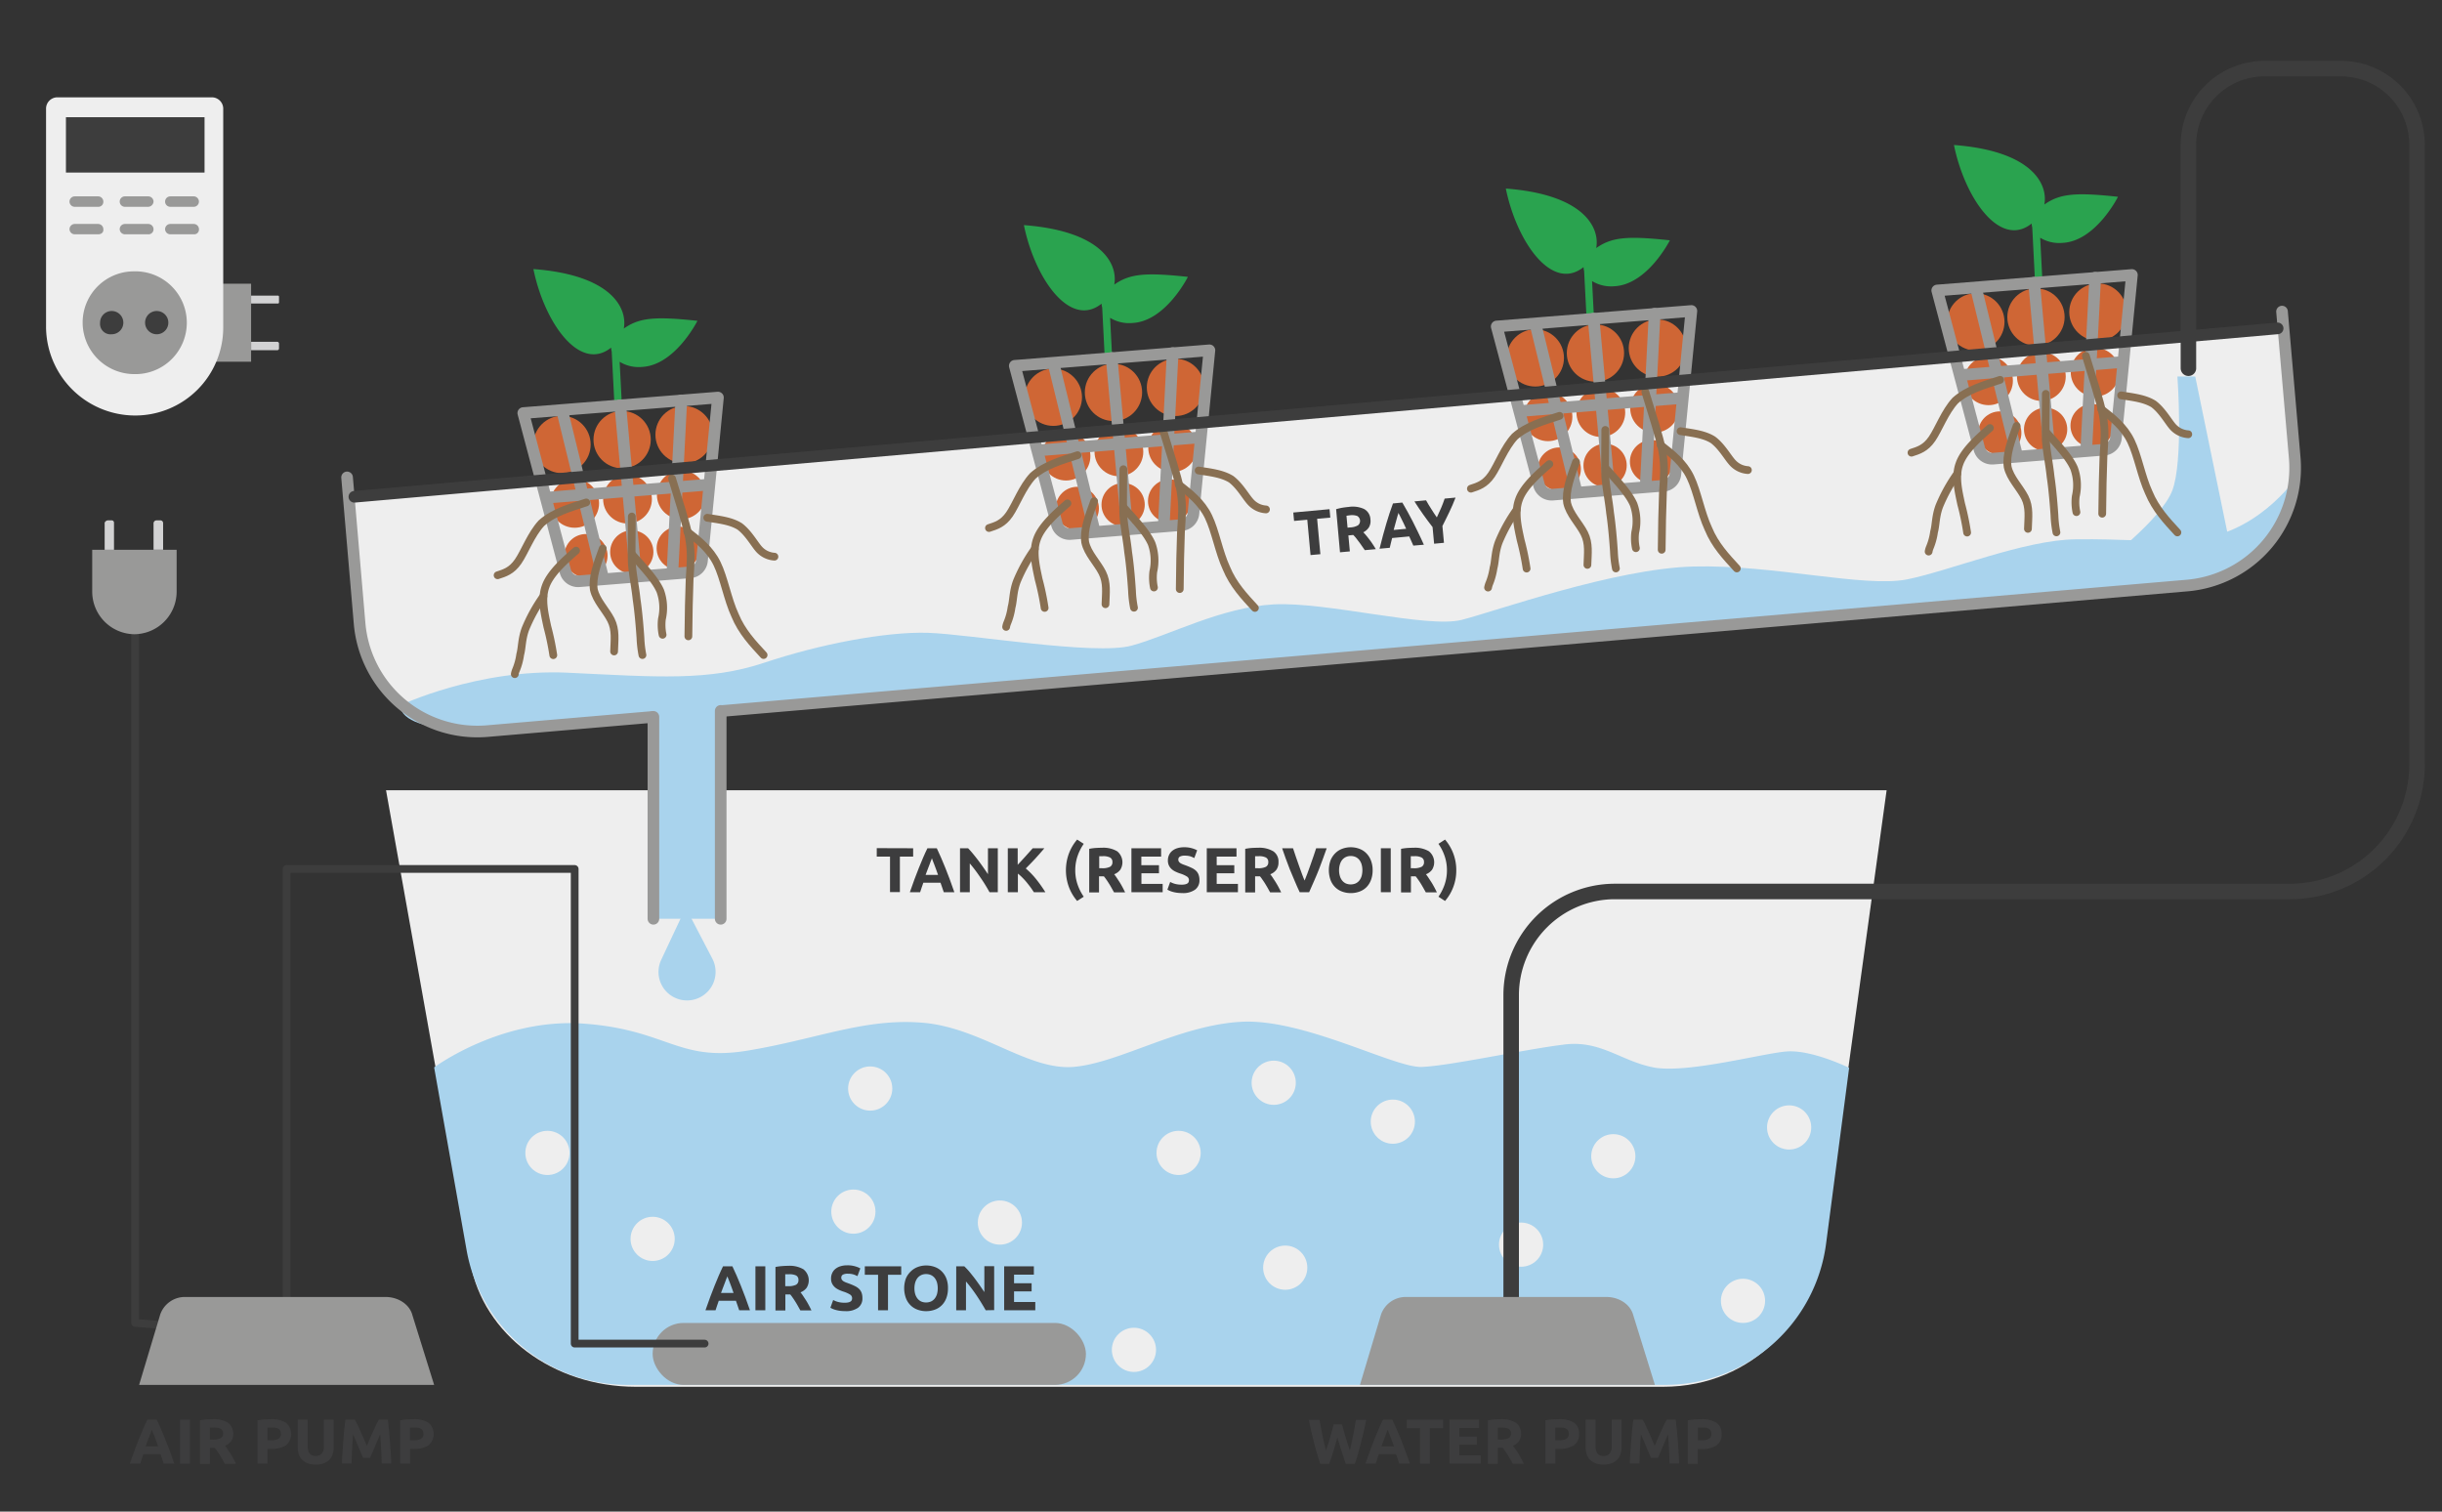
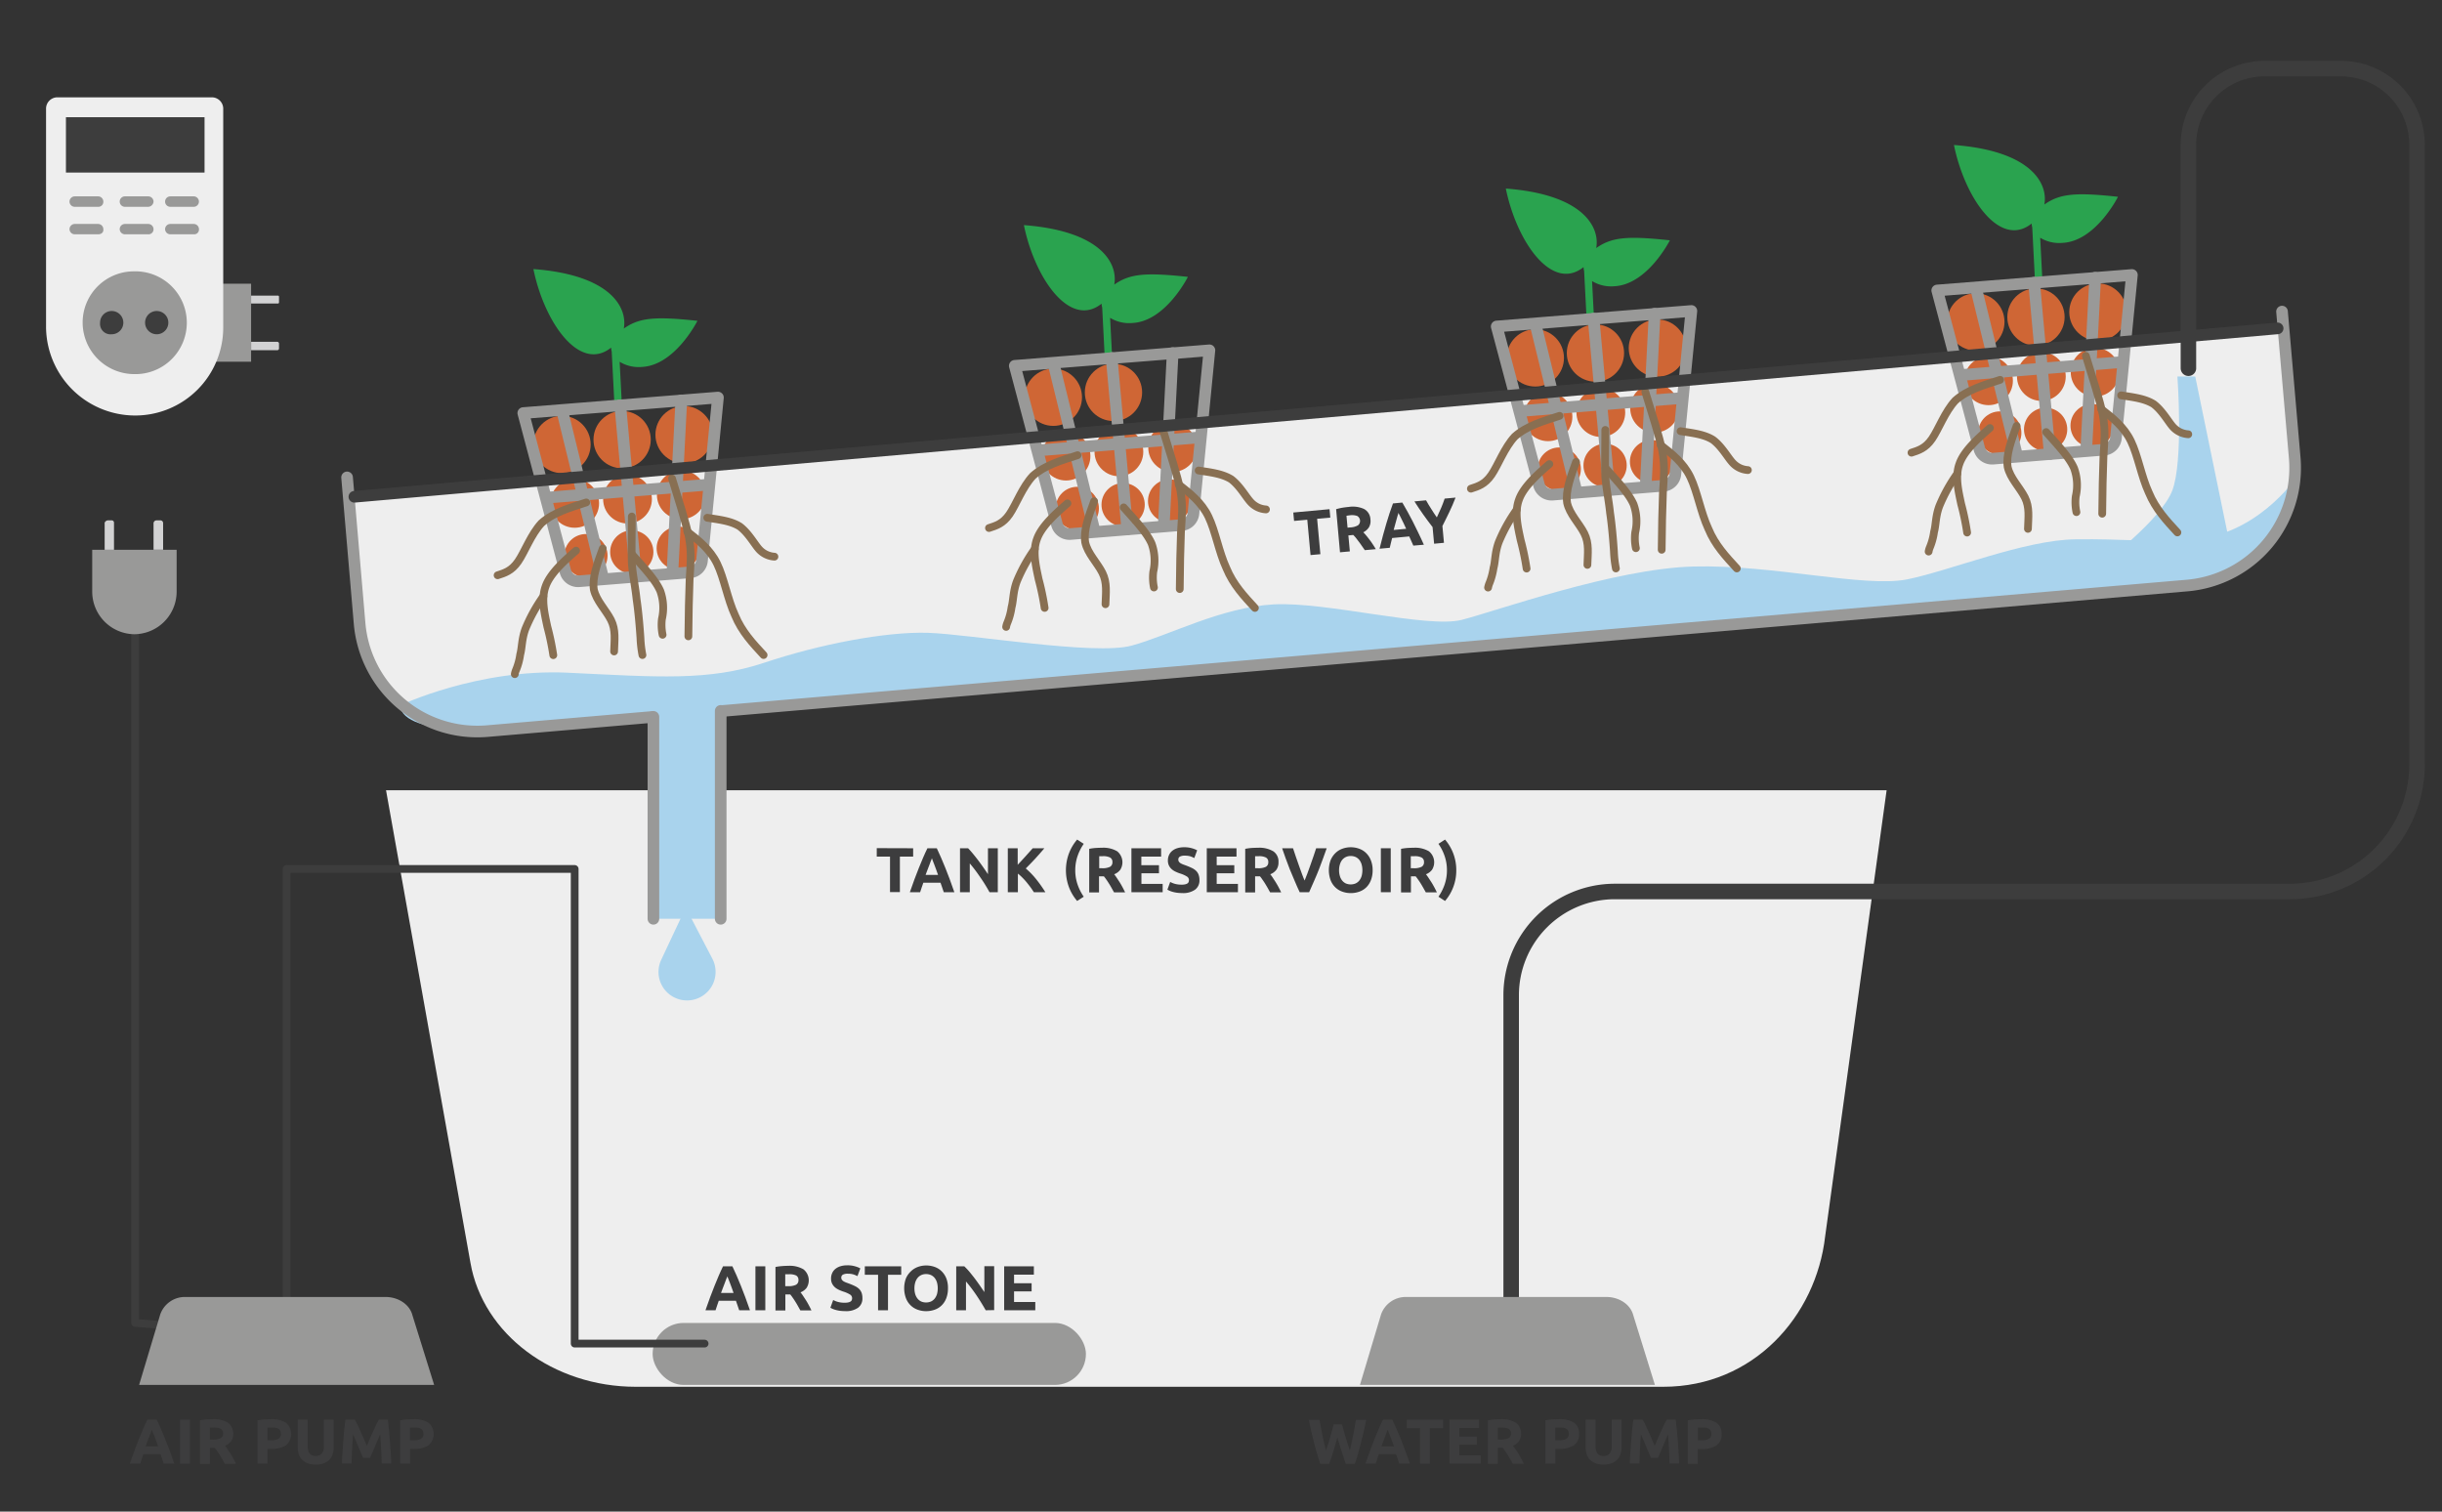
<svg xmlns="http://www.w3.org/2000/svg" id="Слой_1" data-name="Слой 1" width="630" height="390" viewBox="0 0 630 390">
  <rect x="0" y="0" width="630" height="390" fill="#333333" stroke="none" />
  <defs>
    <style>
      .cls-1 {
        fill: #2aa34f;
      }

      .cls-10, .cls-11, .cls-12, .cls-2, .cls-5 {
        fill: none;
        stroke-linecap: round;
        stroke-linejoin: round;
      }

      .cls-11, .cls-12, .cls-2 {
        stroke: #3d3d3d;
      }

      .cls-10, .cls-2 {
        stroke-width: 2px;
      }

      .cls-3 {
        fill: #eee;
      }

      .cls-4 {
        fill: #a9d3ed;
      }

      .cls-5 {
        stroke: #999998;
      }

      .cls-12, .cls-5 {
        stroke-width: 3px;
      }

      .cls-6 {
        fill: #d2d2d3;
      }

      .cls-7 {
        fill: #999998;
      }

      .cls-8 {
        fill: #3d3d3d;
      }

      .cls-9 {
        fill: #cf6635;
      }

      .cls-10 {
        stroke: #886f52;
      }

      .cls-11 {
        stroke-width: 4px;
      }

      .cls-13 {
        fill: #3d3d3e;
      }
    </style>
  </defs>
  <path class="cls-1" d="M159.86,93.34a9.44,9.44,0,0,0,5.75,1.33c8.57-.43,14.32-11.9,14.32-11.9-11-1.18-15-.82-19,2,1-5.33-3.26-13.84-23.32-15.35,2.79,13.67,11.87,26.79,20.06,20.26a4.07,4.07,0,0,0,.14,1l.72,13.93,1.91-.1Z" />
  <path class="cls-1" d="M286.39,82a9.41,9.41,0,0,0,5.76,1.33c8.57-.42,14.31-11.9,14.31-11.9-11-1.18-15-.81-19,2,1-5.33-3.25-13.83-23.31-15.35,2.79,13.67,11.86,26.8,20.05,20.26a4.16,4.16,0,0,0,.15,1l.71,13.93,1.91-.1Z" />
  <path class="cls-1" d="M410.73,72.52a9.44,9.44,0,0,0,5.75,1.33C425.05,73.42,430.8,62,430.8,62c-11-1.18-15-.82-19,2,1-5.33-3.26-13.84-23.32-15.35,2.79,13.67,11.87,26.79,20.06,20.26a4.07,4.07,0,0,0,.14,1l.72,13.93,1.91-.1Z" />
  <path class="cls-1" d="M526.34,61.34a9.41,9.41,0,0,0,5.76,1.32c8.57-.42,14.31-11.89,14.31-11.89-11-1.19-15-.82-19,2,1-5.33-3.26-13.84-23.32-15.36,2.79,13.68,11.86,26.8,20.05,20.26a4.09,4.09,0,0,0,.15,1L525,72.56l1.91-.1Z" />
  <polyline class="cls-2" points="34.88 155.55 34.88 341.32 51.32 342.56" />
  <path class="cls-3" d="M564,151.06,125.6,188.65a30.49,30.49,0,0,1-33-27.77l-3-32.71,499-43.45,3.23,33.38A30.46,30.46,0,0,1,564,151.06Z" />
  <path class="cls-4" d="M103.17,182s20.19-9.55,43.33-8.44,36.35,2.2,50.67-2.58,31.34-8.07,42.29-7.71,42.89,5.88,52.44,3.31,23.13-9.92,36.71-10.65,39.66,6.24,48.47,4,39.34-13.22,59.79-13.77S481,151.68,492,149.48s30.29-10.2,43.51-10.34,13.22.69,29.74,0,26.82-15.49,26.82-15.49-3.14,21.41-20.7,25.89S131.81,188.1,131.81,188.1,104,190.51,103.17,182Z" />
  <path class="cls-5" d="M588.73,80.39,592,118.07a30.48,30.48,0,0,1-27.76,33L125.77,188.62a30.48,30.48,0,0,1-33-27.77l-3.23-37.68" />
  <path class="cls-4" d="M561.74,97.14s1.6,21.82-1.34,29.46-18.34,19.14-18.34,19.14l33.58-3.44-9.3-45.16Z" />
  <path class="cls-3" d="M470.86,319c-2.36,20.57-18.47,38.79-41.76,38.79H164c-21.19,0-39.41-13.51-42.63-32L99.59,203.89H486.72Z" />
-   <path class="cls-4" d="M112,275.39s17.35-12.89,38.79-11.28,24.16,9.92,42.13,6.94S223,262.63,238,263.86s27.14,12.27,38.79,11.41,27.38-10.79,43.49-11.65,39.41,11.89,46.47,11.65,26.28-4.47,36.31-5.71c9.92-1.48,15.25,4.47,24.17,5.95,8.92,1.24,26.89-3.59,33.46-4.21s16.36,4.21,16.36,4.21l-5.95,45.36a41.84,41.84,0,0,1-41.52,36.43H161.8a42.11,42.11,0,0,1-41.39-34.57Z" />
  <circle class="cls-3" cx="257.96" cy="315.42" r="5.7" />
-   <circle class="cls-3" cx="141.23" cy="297.45" r="5.7" />
  <circle class="cls-3" cx="168.37" cy="319.63" r="5.7" />
  <circle class="cls-3" cx="224.5" cy="280.84" r="5.7" />
  <circle class="cls-3" cx="220.16" cy="312.6" r="5.7" />
  <circle class="cls-3" cx="304.06" cy="297.45" r="5.7" />
  <circle class="cls-3" cx="331.57" cy="327.06" r="5.7" />
  <circle class="cls-3" cx="292.54" cy="348.26" r="5.7" />
  <circle class="cls-3" cx="359.33" cy="289.39" r="5.7" />
  <circle class="cls-3" cx="392.42" cy="321.12" r="5.7" />
  <circle class="cls-3" cx="416.21" cy="298.31" r="5.7" />
  <circle class="cls-3" cx="328.6" cy="279.35" r="5.7" />
  <circle class="cls-3" cx="449.67" cy="335.62" r="5.7" />
  <circle class="cls-3" cx="461.57" cy="290.88" r="5.7" />
  <path class="cls-6" d="M64.78,88.19h6.78a.45.45,0,0,1,.42.41v1.34a.44.44,0,0,1-.42.41H64.78Z" />
  <path class="cls-7" d="M64.78,73.19V93.33H54.71A10.22,10.22,0,0,1,44.64,83.26h0A10.23,10.23,0,0,1,54.71,73.19Z" />
  <path class="cls-6" d="M64.78,76.27h6.89a.28.28,0,0,1,.31.31V78a.28.28,0,0,1-.31.31H64.78Z" />
  <path class="cls-3" d="M14.74,25.11h40A2.94,2.94,0,0,1,57.59,28V84.49A22.71,22.71,0,0,1,34.88,107.2h0a23,23,0,0,1-23-22.71V28A2.93,2.93,0,0,1,14.74,25.11Z" />
  <path class="cls-7" d="M34.57,96.52a13.26,13.26,0,1,0,0-26.51A13.21,13.21,0,0,0,21.32,83.26,13.35,13.35,0,0,0,34.57,96.52Z" />
  <path class="cls-8" d="M40.43,86.24a3,3,0,1,0-3-3,3,3,0,0,0,3,3Z" />
  <path class="cls-8" d="M28.82,86.24a3,3,0,1,0-3-3,2.71,2.71,0,0,0,3,3Z" />
  <rect class="cls-8" x="17.01" y="30.24" width="35.76" height="14.28" />
  <path class="cls-7" d="M25.33,53.36H19.27A1.36,1.36,0,0,1,17.93,52h0a1.37,1.37,0,0,1,1.34-1.34h6.06A1.36,1.36,0,0,1,26.66,52h0A1.28,1.28,0,0,1,25.33,53.36Z" />
  <path class="cls-7" d="M38.27,53.36H32.21A1.36,1.36,0,0,1,30.88,52h0a1.36,1.36,0,0,1,1.33-1.34h6.06A1.37,1.37,0,0,1,39.61,52h0A1.44,1.44,0,0,1,38.27,53.36Z" />
  <path class="cls-7" d="M50,53.36H43.92A1.36,1.36,0,0,1,42.59,52h0a1.36,1.36,0,0,1,1.33-1.34H50A1.36,1.36,0,0,1,51.32,52h0A1.35,1.35,0,0,1,50,53.36Z" />
  <path class="cls-7" d="M25.33,60.45H19.27a1.36,1.36,0,0,1-1.34-1.33h0a1.37,1.37,0,0,1,1.34-1.34h6.06a1.36,1.36,0,0,1,1.33,1.34h0C26.77,59.94,26.15,60.45,25.33,60.45Z" />
  <path class="cls-7" d="M38.27,60.45H32.21a1.36,1.36,0,0,1-1.33-1.33h0a1.36,1.36,0,0,1,1.33-1.34h6.06a1.37,1.37,0,0,1,1.34,1.34h0A1.29,1.29,0,0,1,38.27,60.45Z" />
  <path class="cls-7" d="M50,60.45H43.92a1.36,1.36,0,0,1-1.33-1.33h0a1.36,1.36,0,0,1,1.33-1.34H50a1.36,1.36,0,0,1,1.33,1.34h0A1.23,1.23,0,0,1,50,60.45Z" />
  <g>
    <circle class="cls-9" cx="271.75" cy="102.49" r="7.39" />
    <circle class="cls-9" cx="287.26" cy="101.24" r="7.39" />
-     <circle class="cls-9" cx="303.25" cy="99.95" r="7.39" />
    <circle class="cls-9" cx="275.02" cy="117.68" r="6.29" />
    <circle class="cls-9" cx="288.66" cy="116.58" r="6.29" />
    <circle class="cls-9" cx="302.52" cy="115.47" r="6.29" />
    <circle class="cls-9" cx="277.92" cy="131.17" r="5.58" />
    <circle class="cls-9" cx="289.75" cy="130.21" r="5.58" />
    <circle class="cls-9" cx="301.74" cy="129.25" r="5.58" />
    <g>
      <path class="cls-5" d="M261.8,94.38l50.21-4-4.11,42a3.32,3.32,0,0,1-3.14,3.09l-28.52,2.3a3.38,3.38,0,0,1-3.59-2.55Z" />
      <line class="cls-5" x1="271.86" y1="94.04" x2="282.31" y2="136.73" />
      <line class="cls-5" x1="286.79" y1="92.37" x2="290.82" y2="136.59" />
      <line class="cls-5" x1="302.53" y1="91.1" x2="300.25" y2="135.28" />
      <line class="cls-5" x1="268.44" y1="116.16" x2="308.55" y2="112.93" />
    </g>
    <path class="cls-10" d="M275.38,129.87c-3.32,2.87-6.77,6.07-7.86,9.23-1.23,3.33-.2,7.27.44,10.37a67.13,67.13,0,0,1,1.54,7.37" />
    <path class="cls-10" d="M282.27,129.32c-1.36,3.73-2.79,7.48-2.3,10.59.62,2.87,3.1,5.27,4.41,7.85s.9,5.21.82,8.13" />
    <path class="cls-10" d="M300.13,111.24c1.72,5.7,3.59,11.3,4.39,15.26.73,4.28.38,6.75.15,10.79-.16,3.88-.26,9.41-.31,14.69" />
    <path class="cls-10" d="M278,117.44c-4.22,1.37-8.46,2.57-11.55,5.35-2.69,2.89-4.3,7.36-6,9.86s-3.55,3-5.31,3.58" />
    <path class="cls-10" d="M309.23,121.39c2.95.47,6,.78,8.38,2.24,2.27,1.71,3.75,4.51,5.05,5.91a5.83,5.83,0,0,0,3.94,1.89" />
-     <path class="cls-10" d="M289.81,121.06c-.05,4.34-.11,8.45,0,12,.28,3.37.88,6,1.23,9.36.51,3.35.83,7.42,1,10a28.19,28.19,0,0,0,.51,4.37" />
    <path class="cls-10" d="M304.08,125c2.85,2.21,5.88,4.57,7.68,8.29s2.71,9.17,4.62,13.27c1.76,4.28,4.6,7.28,7.37,10.29" />
    <path class="cls-10" d="M266.94,141.67a42,42,0,0,0-4.61,8.33c-1,2.68-.87,4.88-1.36,6.66a16.58,16.58,0,0,1-1.16,4.19,4.89,4.89,0,0,0-.24.89" />
    <path class="cls-10" d="M289.89,130.91c2.95,3.31,6,6.53,7.22,9.36a12.94,12.94,0,0,1,.42,7.22,12.62,12.62,0,0,0,.17,4.08" />
  </g>
  <g>
    <circle class="cls-9" cx="144.99" cy="114.68" r="7.39" />
    <circle class="cls-9" cx="160.5" cy="113.43" r="7.39" />
    <circle class="cls-9" cx="176.48" cy="112.15" r="7.39" />
    <circle class="cls-9" cx="148.26" cy="129.87" r="6.29" />
    <circle class="cls-9" cx="161.89" cy="128.77" r="6.29" />
    <circle class="cls-9" cx="175.76" cy="127.66" r="6.29" />
    <circle class="cls-9" cx="151.16" cy="143.36" r="5.58" />
    <circle class="cls-9" cx="162.99" cy="142.41" r="5.58" />
    <circle class="cls-9" cx="174.98" cy="141.44" r="5.58" />
    <g>
      <path class="cls-5" d="M135,106.57l50.22-4-4.11,42a3.34,3.34,0,0,1-3.15,3.1l-28.51,2.29a3.39,3.39,0,0,1-3.6-2.55Z" />
      <line class="cls-5" x1="145.1" y1="106.24" x2="155.55" y2="148.92" />
      <line class="cls-5" x1="160.02" y1="104.56" x2="164.06" y2="148.79" />
      <line class="cls-5" x1="175.77" y1="103.29" x2="173.49" y2="147.47" />
      <line class="cls-5" x1="141.67" y1="128.35" x2="181.78" y2="125.12" />
    </g>
    <path class="cls-10" d="M148.61,142.07c-3.32,2.86-6.76,6.06-7.85,9.22-1.23,3.33-.2,7.27.44,10.37a67.61,67.61,0,0,1,1.54,7.37" />
    <path class="cls-10" d="M155.51,141.51c-1.36,3.74-2.79,7.48-2.31,10.59.63,2.87,3.11,5.27,4.42,7.85s.89,5.21.81,8.13" />
    <path class="cls-10" d="M173.37,123.44c1.72,5.69,3.59,11.3,4.38,15.25.74,4.28.39,6.75.16,10.79-.16,3.88-.27,9.41-.32,14.7" />
    <path class="cls-10" d="M151.24,129.63c-4.23,1.37-8.47,2.58-11.56,5.35-2.68,2.89-4.29,7.36-6,9.86s-3.55,3-5.31,3.58" />
    <path class="cls-10" d="M182.47,133.58c2.95.48,6.05.78,8.38,2.25,2.26,1.71,3.75,4.51,5,5.9a5.87,5.87,0,0,0,3.94,1.89" />
    <path class="cls-10" d="M163,133.26c0,4.34-.11,8.44,0,12,.27,3.37.88,6,1.23,9.36.5,3.35.83,7.43,1,10a28.38,28.38,0,0,0,.51,4.38" />
    <path class="cls-10" d="M177.31,137.15c2.86,2.22,5.89,4.58,7.69,8.29s2.71,9.17,4.61,13.27C191.38,163,194.22,166,197,169" />
    <path class="cls-10" d="M140.18,153.86a41.73,41.73,0,0,0-4.61,8.34c-1,2.68-.87,4.88-1.36,6.65a16.58,16.58,0,0,1-1.16,4.19,4.89,4.89,0,0,0-.24.89" />
    <path class="cls-10" d="M163.13,143.1c2.94,3.32,6,6.54,7.21,9.36a12.86,12.86,0,0,1,.43,7.22,12.4,12.4,0,0,0,.17,4.09" />
  </g>
  <g>
    <circle class="cls-9" cx="396.09" cy="92.34" r="7.39" />
    <circle class="cls-9" cx="411.6" cy="91.09" r="7.39" />
    <circle class="cls-9" cx="427.58" cy="89.81" r="7.39" />
    <circle class="cls-9" cx="399.36" cy="107.53" r="6.29" />
    <circle class="cls-9" cx="412.99" cy="106.44" r="6.29" />
    <circle class="cls-9" cx="426.86" cy="105.32" r="6.29" />
    <circle class="cls-9" cx="402.26" cy="121.02" r="5.58" />
    <circle class="cls-9" cx="414.09" cy="120.07" r="5.58" />
    <circle class="cls-9" cx="426.07" cy="119.1" r="5.58" />
    <g>
      <path class="cls-5" d="M386.13,84.23l50.22-4-4.12,42a3.32,3.32,0,0,1-3.14,3.1l-28.51,2.29A3.39,3.39,0,0,1,397,125Z" />
      <line class="cls-5" x1="396.2" y1="83.9" x2="406.65" y2="126.58" />
      <line class="cls-5" x1="411.12" y1="82.22" x2="415.15" y2="126.45" />
      <line class="cls-5" x1="426.87" y1="80.95" x2="424.59" y2="125.13" />
      <line class="cls-5" x1="392.77" y1="106.01" x2="432.88" y2="102.78" />
    </g>
    <path class="cls-10" d="M399.71,119.73c-3.32,2.86-6.77,6.06-7.85,9.22-1.23,3.33-.21,7.27.44,10.37a67.61,67.61,0,0,1,1.54,7.37" />
    <path class="cls-10" d="M406.6,119.17c-1.35,3.74-2.78,7.48-2.3,10.59.63,2.87,3.11,5.27,4.42,7.85s.89,5.21.81,8.13" />
    <path class="cls-10" d="M424.47,101.1c1.72,5.69,3.59,11.3,4.38,15.26.74,4.27.39,6.75.16,10.78-.16,3.88-.27,9.41-.32,14.7" />
    <path class="cls-10" d="M402.34,107.29c-4.23,1.37-8.47,2.58-11.56,5.35-2.68,2.9-4.29,7.36-6,9.86s-3.54,3-5.31,3.58" />
    <path class="cls-10" d="M433.56,111.24c3,.48,6.06.78,8.38,2.25,2.27,1.71,3.76,4.51,5.05,5.9a5.87,5.87,0,0,0,3.94,1.89" />
    <path class="cls-10" d="M414.14,110.92c0,4.34-.11,8.44,0,12,.27,3.37.88,6,1.23,9.36.5,3.35.83,7.43,1,10a28.38,28.38,0,0,0,.51,4.38" />
    <path class="cls-10" d="M428.41,114.81c2.86,2.22,5.89,4.58,7.68,8.29s2.71,9.17,4.62,13.27c1.76,4.28,4.61,7.28,7.37,10.29" />
    <path class="cls-10" d="M391.28,131.52a41.81,41.81,0,0,0-4.62,8.34c-1,2.68-.86,4.88-1.35,6.65a17.49,17.49,0,0,1-1.16,4.19,7,7,0,0,0-.25.89" />
    <path class="cls-10" d="M414.22,120.77c2.95,3.31,6,6.53,7.22,9.35a12.86,12.86,0,0,1,.43,7.22,12.13,12.13,0,0,0,.17,4.09" />
  </g>
  <g>
    <circle class="cls-9" cx="509.74" cy="83.05" r="7.39" />
    <circle class="cls-9" cx="525.25" cy="81.8" r="7.39" />
    <circle class="cls-9" cx="541.23" cy="80.51" r="7.39" />
    <circle class="cls-9" cx="513.01" cy="98.24" r="6.29" />
    <circle class="cls-9" cx="526.64" cy="97.14" r="6.29" />
    <circle class="cls-9" cx="540.51" cy="96.02" r="6.29" />
    <circle class="cls-9" cx="515.91" cy="111.72" r="5.58" />
    <circle class="cls-9" cx="527.74" cy="110.77" r="5.58" />
    <circle class="cls-9" cx="539.73" cy="109.81" r="5.58" />
    <g>
      <path class="cls-5" d="M499.78,74.94l50.22-4-4.11,42a3.34,3.34,0,0,1-3.15,3.09l-28.51,2.3a3.4,3.4,0,0,1-3.6-2.55Z" />
      <line class="cls-5" x1="509.85" y1="74.6" x2="520.3" y2="117.28" />
      <line class="cls-5" x1="524.77" y1="72.93" x2="528.81" y2="117.15" />
      <line class="cls-5" x1="540.52" y1="71.66" x2="538.24" y2="115.84" />
      <line class="cls-5" x1="506.42" y1="96.72" x2="546.53" y2="93.49" />
    </g>
    <path class="cls-10" d="M513.36,110.43c-3.32,2.87-6.76,6.07-7.85,9.23-1.23,3.33-.2,7.27.44,10.37a66.66,66.66,0,0,1,1.54,7.37" />
    <path class="cls-10" d="M520.26,109.88c-1.36,3.73-2.79,7.48-2.31,10.59.63,2.87,3.11,5.27,4.42,7.84s.89,5.22.81,8.14" />
    <path class="cls-10" d="M538.12,91.8c1.72,5.7,3.59,11.3,4.38,15.26.74,4.28.39,6.75.16,10.79-.16,3.88-.27,9.41-.32,14.69" />
    <path class="cls-10" d="M516,98c-4.23,1.36-8.47,2.57-11.56,5.34-2.68,2.9-4.29,7.37-6,9.87s-3.55,3-5.31,3.58" />
    <path class="cls-10" d="M547.22,102c2.95.47,6,.77,8.38,2.24,2.26,1.71,3.75,4.51,5,5.91a5.87,5.87,0,0,0,3.94,1.89" />
-     <path class="cls-10" d="M527.79,101.62c0,4.34-.11,8.45,0,12,.27,3.36.88,6,1.23,9.36.5,3.35.83,7.42,1,10a28.19,28.19,0,0,0,.51,4.37" />
    <path class="cls-10" d="M542.06,105.52c2.86,2.21,5.89,4.57,7.69,8.29s2.71,9.17,4.61,13.27c1.77,4.27,4.61,7.28,7.38,10.29" />
    <path class="cls-10" d="M504.93,122.23a42,42,0,0,0-4.61,8.33c-1,2.68-.87,4.88-1.36,6.66a16.58,16.58,0,0,1-1.16,4.19,4.89,4.89,0,0,0-.24.89" />
    <path class="cls-10" d="M527.88,111.47c2.94,3.31,6,6.53,7.21,9.36a12.86,12.86,0,0,1,.43,7.22,12.34,12.34,0,0,0,.17,4.08" />
  </g>
  <path class="cls-6" d="M27.79,134.25h1a.59.59,0,0,1,.62.61v7H27v-7A1,1,0,0,1,27.79,134.25Z" />
  <path class="cls-6" d="M40.43,134.25h.93a.7.7,0,0,1,.72.72v6.88H39.61V135A.79.79,0,0,1,40.43,134.25Z" />
  <path class="cls-7" d="M45.67,141.85H23.79v10.89a11,11,0,0,0,10.89,10.89h0a11,11,0,0,0,10.89-10.89V141.85Z" />
  <rect class="cls-4" x="168.63" y="177.56" width="17.36" height="59.48" />
  <line class="cls-5" x1="168.57" y1="237.05" x2="168.57" y2="184.95" />
  <line class="cls-5" x1="185.93" y1="183.41" x2="185.93" y2="237.05" />
  <path class="cls-4" d="M176.91,234.16l-6.32,13.46a7.35,7.35,0,0,0,6.66,10.49h0a7.36,7.36,0,0,0,6.53-10.76Z" />
  <path class="cls-11" d="M389.86,335.62v-78.9A26.76,26.76,0,0,1,416.62,230H590.75a32.81,32.81,0,0,0,32.81-32.8V37.34A19.65,19.65,0,0,0,603.91,17.7H584.23a19.65,19.65,0,0,0-19.65,19.64V95" />
  <path class="cls-7" d="M426.94,357.3H350.85l5.45-18.21a6.76,6.76,0,0,1,6.57-4.47h51.55c3.22,0,6.2,1.86,6.94,4.71Z" />
  <line class="cls-12" x1="91.42" y1="128.17" x2="587.6" y2="84.72" />
  <rect class="cls-7" x="168.37" y="341.32" width="111.78" height="15.99" rx="7.99" />
  <polyline class="cls-2" points="73.94 334.62 73.94 224.19 148.26 224.19 148.26 346.65 181.78 346.65" />
  <path class="cls-7" d="M112,357.3H35.89l5.46-18.21a6.74,6.74,0,0,1,6.56-4.47H99.47c3.22,0,6.19,1.86,6.93,4.71Z" />
  <g>
    <path class="cls-13" d="M190.7,338.05c-.13-.39-.26-.8-.41-1.21s-.29-.83-.43-1.24h-4.43c-.14.41-.29.82-.43,1.24s-.28.82-.4,1.21H182c.43-1.22.83-2.35,1.21-3.39s.76-2,1.13-2.92.72-1.79,1.08-2.61.72-1.63,1.11-2.42h2.42c.37.79.74,1.59,1.1,2.42s.72,1.69,1.09,2.61.74,1.89,1.13,2.92.79,2.17,1.21,3.39Zm-3.07-8.77c0,.17-.14.39-.25.67l-.37,1-.47,1.22c-.17.45-.35.92-.53,1.41h3.24c-.17-.49-.34-1-.5-1.41s-.32-.86-.46-1.23l-.39-1C187.79,329.66,187.7,329.44,187.63,329.28Z" />
    <path class="cls-13" d="M194.89,326.71h2.55v11.34h-2.55Z" />
    <path class="cls-13" d="M203.38,326.58a7,7,0,0,1,3.91.91,3.64,3.64,0,0,1,.81,4.76,3.51,3.51,0,0,1-1.58,1.17c.23.28.47.61.72,1s.5.75.75,1.15.48.81.71,1.24.44.86.64,1.27h-2.86c-.2-.37-.42-.75-.63-1.13s-.43-.75-.66-1.11-.44-.7-.66-1a9.6,9.6,0,0,0-.66-.88h-1.26v4.14h-2.55V326.88a13.61,13.61,0,0,1,1.73-.23C202.38,326.6,202.91,326.58,203.38,326.58Zm.15,2.18H203l-.42,0v3.07h.72a4.33,4.33,0,0,0,2.06-.36,1.3,1.3,0,0,0,.63-1.23,1.24,1.24,0,0,0-.63-1.18A4,4,0,0,0,203.53,328.76Z" />
    <path class="cls-13" d="M218,336.1a3.64,3.64,0,0,0,.89-.09,1.68,1.68,0,0,0,.57-.24.79.79,0,0,0,.29-.37,1.19,1.19,0,0,0,.08-.47,1.09,1.09,0,0,0-.52-.93,7.62,7.62,0,0,0-1.8-.79q-.56-.19-1.11-.45a4.16,4.16,0,0,1-1-.64,3.31,3.31,0,0,1-.72-.93,2.89,2.89,0,0,1-.28-1.34,3.24,3.24,0,0,1,.3-1.41,2.9,2.9,0,0,1,.83-1.07,3.79,3.79,0,0,1,1.31-.68,5.79,5.79,0,0,1,1.73-.24,6.77,6.77,0,0,1,2,.25,6.62,6.62,0,0,1,1.38.54l-.74,2a6.76,6.76,0,0,0-1.05-.44,4.81,4.81,0,0,0-1.4-.18,2.58,2.58,0,0,0-1.32.25.85.85,0,0,0-.4.78.89.89,0,0,0,.15.52,1.71,1.71,0,0,0,.41.39,4.63,4.63,0,0,0,.63.31l.77.28c.59.22,1.11.44,1.54.65a4.09,4.09,0,0,1,1.09.74,2.88,2.88,0,0,1,.65,1,4.07,4.07,0,0,1,.21,1.39,2.94,2.94,0,0,1-1.11,2.46,5.35,5.35,0,0,1-3.36.88,9.4,9.4,0,0,1-1.36-.09,8.35,8.35,0,0,1-1.07-.22,6.09,6.09,0,0,1-.8-.28,5.81,5.81,0,0,1-.56-.28l.72-2a5.5,5.5,0,0,0,1.25.5A6.33,6.33,0,0,0,218,336.1Z" />
    <path class="cls-13" d="M232.5,326.71v2.18h-3.41v9.16h-2.56v-9.16h-3.42v-2.18Z" />
    <path class="cls-13" d="M244.56,332.37a6.94,6.94,0,0,1-.43,2.56,5.09,5.09,0,0,1-1.19,1.85,4.81,4.81,0,0,1-1.79,1.12,6.53,6.53,0,0,1-2.23.38,6.3,6.3,0,0,1-2.19-.38,4.93,4.93,0,0,1-1.8-1.12,5,5,0,0,1-1.21-1.85,7.43,7.43,0,0,1,0-5.12A5.52,5.52,0,0,1,235,328a5,5,0,0,1,1.8-1.13,6.2,6.2,0,0,1,2.15-.38,6.38,6.38,0,0,1,2.19.38,4.83,4.83,0,0,1,1.8,1.13,5.31,5.31,0,0,1,1.21,1.85A6.77,6.77,0,0,1,244.56,332.37Zm-8.65,0a5.41,5.41,0,0,0,.2,1.51,3.57,3.57,0,0,0,.59,1.15,2.74,2.74,0,0,0,.94.75,3.26,3.26,0,0,0,2.55,0,2.78,2.78,0,0,0,.95-.75,3.57,3.57,0,0,0,.59-1.15,5.8,5.8,0,0,0,0-3,3.62,3.62,0,0,0-.59-1.16,2.78,2.78,0,0,0-.95-.75,3.07,3.07,0,0,0-1.27-.26,2.9,2.9,0,0,0-1.28.27,2.74,2.74,0,0,0-.94.75,3.68,3.68,0,0,0-.59,1.17A5.37,5.37,0,0,0,235.91,332.37Z" />
    <path class="cls-13" d="M254.3,338.05q-1.1-1.95-2.37-3.84a39.29,39.29,0,0,0-2.72-3.59v7.43h-2.52V326.71h2.08A17.27,17.27,0,0,1,250,328c.44.52.88,1.08,1.34,1.67s.9,1.22,1.35,1.85l1.26,1.84v-6.69h2.53v11.34Z" />
    <path class="cls-13" d="M259.06,338.05V326.71h7.66v2.15h-5.11v2.22h4.53v2.09h-4.53v2.74h5.48v2.14Z" />
  </g>
  <g>
    <path class="cls-13" d="M235.58,218.85V221h-3.42v9.16h-2.55V221h-3.42v-2.18Z" />
    <path class="cls-13" d="M243.48,230.19c-.13-.39-.26-.8-.41-1.21s-.29-.83-.43-1.24h-4.43c-.14.41-.29.82-.43,1.24s-.28.82-.4,1.21h-2.65c.42-1.22.83-2.35,1.21-3.39s.76-2,1.13-2.92.72-1.79,1.08-2.61.72-1.63,1.11-2.42h2.42c.37.79.74,1.59,1.1,2.42s.72,1.69,1.09,2.61.74,1.89,1.13,2.92.79,2.17,1.21,3.39Zm-3.07-8.77c0,.16-.14.39-.25.67l-.37,1-.47,1.22c-.17.45-.35.92-.53,1.41H242c-.17-.49-.34-1-.5-1.41s-.32-.86-.46-1.23l-.39-1C240.57,221.8,240.48,221.58,240.41,221.42Z" />
    <path class="cls-13" d="M255.28,230.19q-1.09-2-2.38-3.84a39.21,39.21,0,0,0-2.71-3.59v7.43h-2.52V218.85h2.08c.36.36.75.8,1.19,1.33s.88,1.08,1.33,1.67.91,1.22,1.35,1.85.87,1.26,1.26,1.84v-6.69h2.54v11.34Z" />
    <path class="cls-13" d="M266.72,230.19q-.35-.56-.81-1.2c-.31-.42-.65-.86-1-1.29a16.76,16.76,0,0,0-1.13-1.25,11.28,11.28,0,0,0-1.18-1.06v4.8H260V218.85h2.55v4.26c.66-.69,1.32-1.41,2-2.16l1.88-2.1h3c-.78.92-1.55,1.8-2.33,2.65s-1.61,1.7-2.47,2.56a19.89,19.89,0,0,1,2.63,2.7,33.45,33.45,0,0,1,2.43,3.43Z" />
    <path class="cls-13" d="M277.4,224.53a11.27,11.27,0,0,0,.6,3.68,12.86,12.86,0,0,0,1.59,3.14l-1.7,1.1a11.87,11.87,0,0,1-2.14-3.63,12.49,12.49,0,0,1,0-8.58,11.87,11.87,0,0,1,2.14-3.63l1.7,1.1a12.68,12.68,0,0,0-1.59,3.14A11.27,11.27,0,0,0,277.4,224.53Z" />
    <path class="cls-13" d="M284.3,218.72a7,7,0,0,1,3.91.91,3.64,3.64,0,0,1,.81,4.76,3.51,3.51,0,0,1-1.58,1.17c.23.28.47.61.72,1s.5.75.75,1.15.48.81.71,1.24.44.86.64,1.27H287.4c-.2-.37-.42-.75-.63-1.13s-.43-.75-.66-1.11-.44-.7-.66-1a9.6,9.6,0,0,0-.66-.88h-1.26v4.14H281V219a13.61,13.61,0,0,1,1.73-.23C283.3,218.74,283.83,218.72,284.3,218.72Zm.15,2.18H284l-.42,0V224h.72a4.33,4.33,0,0,0,2.06-.36,1.3,1.3,0,0,0,.63-1.23,1.24,1.24,0,0,0-.63-1.18A3.84,3.84,0,0,0,284.45,220.9Z" />
    <path class="cls-13" d="M291.89,230.19V218.85h7.66V221h-5.1v2.22H299v2.09h-4.53v2.74h5.48v2.14Z" />
    <path class="cls-13" d="M304.9,228.24a3.64,3.64,0,0,0,.89-.09,1.78,1.78,0,0,0,.57-.24.84.84,0,0,0,.29-.37,1.19,1.19,0,0,0,.08-.47,1.09,1.09,0,0,0-.52-.93,7.62,7.62,0,0,0-1.8-.79q-.56-.19-1.11-.45a4,4,0,0,1-1-.64,3,3,0,0,1-.72-.93,2.89,2.89,0,0,1-.28-1.34,3.24,3.24,0,0,1,.3-1.41,2.9,2.9,0,0,1,.83-1.07,3.79,3.79,0,0,1,1.31-.68,5.79,5.79,0,0,1,1.73-.24,6.77,6.77,0,0,1,2,.25,6.62,6.62,0,0,1,1.38.54l-.74,2a7.2,7.2,0,0,0-1-.44,4.81,4.81,0,0,0-1.4-.18,2.58,2.58,0,0,0-1.32.25.85.85,0,0,0-.4.78.89.89,0,0,0,.15.52,1.4,1.4,0,0,0,.41.39,4.63,4.63,0,0,0,.63.31l.77.28c.59.22,1.1.44,1.54.65a4.09,4.09,0,0,1,1.09.74,2.72,2.72,0,0,1,.64,1,3.83,3.83,0,0,1,.22,1.39,2.93,2.93,0,0,1-1.12,2.46,5.3,5.3,0,0,1-3.35.88,9.4,9.4,0,0,1-1.36-.09,8.35,8.35,0,0,1-1.07-.22,6.09,6.09,0,0,1-.8-.28c-.22-.1-.41-.19-.57-.28l.72-2a5.8,5.8,0,0,0,1.26.5A6.33,6.33,0,0,0,304.9,228.24Z" />
    <path class="cls-13" d="M311.33,230.19V218.85H319V221h-5.11v2.22h4.54v2.09h-4.54v2.74h5.48v2.14Z" />
    <path class="cls-13" d="M324.57,218.72a7,7,0,0,1,3.91.91,3.15,3.15,0,0,1,1.35,2.82,3.23,3.23,0,0,1-.54,1.94,3.57,3.57,0,0,1-1.58,1.17c.23.28.47.61.72,1s.5.75.74,1.15.49.81.71,1.24.45.86.64,1.27h-2.85l-.63-1.13q-.33-.57-.66-1.11c-.22-.36-.45-.7-.67-1a8,8,0,0,0-.65-.88H323.8v4.14h-2.55V219a13.45,13.45,0,0,1,1.72-.23C323.57,218.74,324.1,218.72,324.57,218.72Zm.14,2.18h-.5l-.41,0V224h.72a4.33,4.33,0,0,0,2.06-.36,1.31,1.31,0,0,0,.62-1.23,1.24,1.24,0,0,0-.63-1.18A3.84,3.84,0,0,0,324.71,220.9Z" />
    <path class="cls-13" d="M335.3,230.19c-.45-.95-.89-1.94-1.33-3s-.86-2-1.26-3-.75-2-1.08-2.88-.62-1.74-.86-2.46h2.81c.21.66.45,1.36.71,2.12s.52,1.51.79,2.27l.78,2.16c.24.68.48,1.28.71,1.78.21-.5.44-1.09.7-1.78l.78-2.16c.27-.75.53-1.51.79-2.26s.5-1.47.71-2.13h2.72c-.25.73-.55,1.54-.88,2.46s-.69,1.87-1.08,2.88-.81,2-1.25,3-.87,2-1.32,3Z" />
-     <path class="cls-13" d="M354.12,224.51a6.93,6.93,0,0,1-.44,2.56,5.21,5.21,0,0,1-1.18,1.85,4.85,4.85,0,0,1-1.8,1.12,6.49,6.49,0,0,1-2.23.38,6.38,6.38,0,0,1-2.19-.38,4.93,4.93,0,0,1-1.8-1.12,5.13,5.13,0,0,1-1.21-1.85,7.59,7.59,0,0,1,0-5.12,5.52,5.52,0,0,1,1.24-1.85,5,5,0,0,1,1.8-1.13,6.2,6.2,0,0,1,2.15-.38,6.3,6.3,0,0,1,2.19.38,4.83,4.83,0,0,1,1.8,1.13,5.17,5.17,0,0,1,1.21,1.85A6.76,6.76,0,0,1,354.12,224.51Zm-8.66,0a5.06,5.06,0,0,0,.21,1.51,3.36,3.36,0,0,0,.58,1.15,2.74,2.74,0,0,0,.94.75,3.26,3.26,0,0,0,2.55,0,2.69,2.69,0,0,0,.95-.75,3.57,3.57,0,0,0,.59-1.15,5.8,5.8,0,0,0,0-3,3.62,3.62,0,0,0-.59-1.16,2.69,2.69,0,0,0-.95-.75,3.07,3.07,0,0,0-1.27-.26,2.93,2.93,0,0,0-1.28.27,2.74,2.74,0,0,0-.94.75,3.47,3.47,0,0,0-.58,1.17A5,5,0,0,0,345.46,224.51Z" />
+     <path class="cls-13" d="M354.12,224.51a6.93,6.93,0,0,1-.44,2.56,5.21,5.21,0,0,1-1.18,1.85,4.85,4.85,0,0,1-1.8,1.12,6.49,6.49,0,0,1-2.23.38,6.38,6.38,0,0,1-2.19-.38,4.93,4.93,0,0,1-1.8-1.12,5.13,5.13,0,0,1-1.21-1.85,7.59,7.59,0,0,1,0-5.12,5.52,5.52,0,0,1,1.24-1.85,5,5,0,0,1,1.8-1.13,6.2,6.2,0,0,1,2.15-.38,6.3,6.3,0,0,1,2.19.38,4.83,4.83,0,0,1,1.8,1.13,5.17,5.17,0,0,1,1.21,1.85A6.76,6.76,0,0,1,354.12,224.51Zm-8.66,0a5.06,5.06,0,0,0,.21,1.51,3.36,3.36,0,0,0,.58,1.15,2.74,2.74,0,0,0,.94.75,3.26,3.26,0,0,0,2.55,0,2.69,2.69,0,0,0,.95-.75,3.57,3.57,0,0,0,.59-1.15,5.8,5.8,0,0,0,0-3,3.62,3.62,0,0,0-.59-1.16,2.69,2.69,0,0,0-.95-.75,3.07,3.07,0,0,0-1.27-.26,2.93,2.93,0,0,0-1.28.27,2.74,2.74,0,0,0-.94.75,3.47,3.47,0,0,0-.58,1.17A5,5,0,0,0,345.46,224.51" />
    <path class="cls-13" d="M356.24,218.85h2.55v11.34h-2.55Z" />
    <path class="cls-13" d="M364.73,218.72a7,7,0,0,1,3.91.91,3.64,3.64,0,0,1,.81,4.76,3.54,3.54,0,0,1-1.57,1.17c.22.28.46.61.71,1s.5.75.75,1.15.48.81.71,1.24.44.86.64,1.27h-2.85l-.64-1.13c-.21-.38-.43-.75-.65-1.11s-.45-.7-.67-1a9.6,9.6,0,0,0-.66-.88H364v4.14h-2.55V219a13.61,13.61,0,0,1,1.73-.23C363.73,218.74,364.26,218.72,364.73,218.72Zm.15,2.18h-.5l-.42,0V224h.72a4.4,4.4,0,0,0,2.07-.36,1.31,1.31,0,0,0,.62-1.23,1.24,1.24,0,0,0-.63-1.18A3.84,3.84,0,0,0,364.88,220.9Z" />
    <path class="cls-13" d="M373.29,224.53a11.27,11.27,0,0,0-.6-3.68,12.68,12.68,0,0,0-1.59-3.14l1.7-1.1a12.06,12.06,0,0,1,2.9,7.92,12,12,0,0,1-.76,4.29,11.87,11.87,0,0,1-2.14,3.63l-1.7-1.1a12.86,12.86,0,0,0,1.59-3.14A11.27,11.27,0,0,0,373.29,224.53Z" />
  </g>
  <g>
    <path class="cls-13" d="M343,131.37l.2,2.17-3.4.31.84,9.13-2.54.23-.84-9.12-3.41.31-.2-2.17Z" />
    <path class="cls-13" d="M347.93,130.79a7,7,0,0,1,4,.54,3.17,3.17,0,0,1,1.62,2.69,3.2,3.2,0,0,1-.37,2,3.64,3.64,0,0,1-1.47,1.31q.39.39.81.9c.28.34.56.7.85,1.08s.55.76.82,1.17.52.81.75,1.2l-2.84.26-.74-1.06q-.36-.54-.75-1.05c-.26-.34-.51-.66-.76-1a9.87,9.87,0,0,0-.73-.81l-1.26.12.38,4.12-2.54.23-1-11.12a14.88,14.88,0,0,1,1.69-.39Q347.23,130.85,347.93,130.79Zm.34,2.15-.49.06-.41.07.28,3.07.71-.07a4.31,4.31,0,0,0,2-.55,1.48,1.48,0,0,0-.22-2.4A4.07,4.07,0,0,0,348.27,132.94Z" />
    <path class="cls-13" d="M364.62,140.77c-.16-.38-.34-.77-.52-1.17l-.54-1.2-4.41.41c-.11.42-.21.85-.32,1.28s-.2.84-.29,1.24l-2.64.24c.32-1.25.62-2.42.9-3.48s.57-2.07.85-3,.56-1.85.84-2.7.57-1.69.88-2.5l2.41-.23q.68,1.13,1.32,2.31c.44.78.88,1.62,1.33,2.49s.91,1.82,1.39,2.82,1,2.08,1.52,3.26Zm-3.86-8.45c0,.17-.1.4-.19.69s-.17.63-.28,1-.22.81-.35,1.27-.27.94-.4,1.45l3.23-.3-.63-1.36-.58-1.18-.47-.94Z" />
    <path class="cls-13" d="M370.68,133.49c.39-.81.75-1.61,1.1-2.42s.65-1.62.92-2.43l2.81-.26c-.51,1.27-1,2.51-1.6,3.71s-1.15,2.41-1.79,3.63l.4,4.32-2.54.24-.4-4.29c-.84-1.08-1.65-2.17-2.42-3.26s-1.53-2.21-2.26-3.37l3-.28c.42.75.86,1.49,1.34,2.23S370.16,132.77,370.68,133.49Z" />
  </g>
  <g>
    <path class="cls-13" d="M42.24,377.62c-.13-.39-.26-.8-.41-1.21s-.29-.83-.43-1.24H37c-.14.41-.29.82-.43,1.24s-.28.82-.4,1.21H33.49c.43-1.22.83-2.35,1.21-3.39s.76-2,1.13-2.93.72-1.78,1.08-2.61.72-1.62,1.11-2.41h2.42c.37.79.74,1.59,1.1,2.41s.72,1.7,1.09,2.61.74,1.9,1.13,2.93.79,2.17,1.21,3.39Zm-3.07-8.77c-.05.16-.14.39-.25.67s-.23.61-.37,1-.3.78-.47,1.23-.35.92-.53,1.41h3.24c-.17-.5-.34-1-.5-1.41s-.32-.86-.46-1.23l-.39-1C39.33,369.23,39.24,369,39.17,368.85Z" />
    <path class="cls-13" d="M46.43,366.28H49v11.34H46.43Z" />
    <path class="cls-13" d="M54.92,366.15a7,7,0,0,1,3.91.91,3.64,3.64,0,0,1,.81,4.76A3.51,3.51,0,0,1,58.06,373c.23.28.47.61.72,1s.5.75.75,1.15.48.81.71,1.24.44.86.64,1.27H58c-.2-.37-.42-.75-.63-1.13s-.43-.75-.66-1.11-.44-.7-.66-1a9.6,9.6,0,0,0-.66-.88H54.15v4.14H51.6V366.44a15.69,15.69,0,0,1,1.73-.23Q54.22,366.15,54.92,366.15Zm.15,2.18h-.5l-.42,0v3.07h.72a4.33,4.33,0,0,0,2.06-.36,1.3,1.3,0,0,0,.63-1.23,1.24,1.24,0,0,0-.63-1.18A3.84,3.84,0,0,0,55.07,368.33Z" />
    <path class="cls-13" d="M69.84,366.15a7.17,7.17,0,0,1,3.9.89,3.84,3.84,0,0,1,0,5.88,7.17,7.17,0,0,1-3.93.9H69v3.8H66.44V366.44a15.5,15.5,0,0,1,1.77-.23C68.83,366.17,69.37,366.15,69.84,366.15Zm.17,2.18h-.55l-.47,0v3.27h.8a4.35,4.35,0,0,0,2-.36,1.38,1.38,0,0,0,.67-1.34,1.68,1.68,0,0,0-.17-.79,1.38,1.38,0,0,0-.49-.5,2.31,2.31,0,0,0-.78-.26A6.24,6.24,0,0,0,70,368.33Z" />
    <path class="cls-13" d="M81.41,377.85a5.56,5.56,0,0,1-2.06-.34,3.68,3.68,0,0,1-2.27-2.35,5.86,5.86,0,0,1-.27-1.83v-7.05h2.56v6.84a4,4,0,0,0,.15,1.17,2.21,2.21,0,0,0,.43.79,1.52,1.52,0,0,0,.65.43,2.55,2.55,0,0,0,.84.13,2.08,2.08,0,0,0,1.52-.57,2.72,2.72,0,0,0,.58-1.95v-6.84h2.55v7.05a5.68,5.68,0,0,1-.28,1.84A3.76,3.76,0,0,1,85,376.6a3.84,3.84,0,0,1-1.45.92A6,6,0,0,1,81.41,377.85Z" />
    <path class="cls-13" d="M91.55,366.28c.2.36.43.8.69,1.33l.8,1.72c.28.62.55,1.25.83,1.89s.53,1.25.77,1.82c.24-.57.5-1.17.77-1.82s.55-1.27.83-1.89l.8-1.72c.26-.53.49-1,.68-1.33h2.33c.11.75.21,1.6.3,2.53s.17,1.9.24,2.91.14,2,.2,3,.11,2,.16,2.86H98.46c0-1.1-.08-2.3-.13-3.6s-.14-2.61-.25-3.93c-.19.46-.41,1-.65,1.52l-.72,1.67c-.23.56-.46,1.09-.68,1.6s-.4.94-.56,1.3H93.69c-.15-.36-.34-.79-.56-1.3l-.68-1.6-.71-1.67-.66-1.52c-.11,1.32-.19,2.63-.25,3.93s-.09,2.5-.13,3.6H88.22c0-.9.09-1.85.15-2.86s.13-2,.2-3,.15-2,.24-2.91.2-1.78.31-2.53Z" />
    <path class="cls-13" d="M106.62,366.15a7.17,7.17,0,0,1,3.9.89,3.84,3.84,0,0,1,0,5.88,7.17,7.17,0,0,1-3.93.9h-.8v3.8h-2.55V366.44a15.8,15.8,0,0,1,1.77-.23C105.61,366.17,106.15,366.15,106.62,366.15Zm.17,2.18h-.55l-.47,0v3.27h.8a4.35,4.35,0,0,0,2-.36,1.38,1.38,0,0,0,.67-1.34,1.68,1.68,0,0,0-.17-.79,1.38,1.38,0,0,0-.49-.5,2.31,2.31,0,0,0-.78-.26A6.24,6.24,0,0,0,106.79,368.33Z" />
  </g>
  <g>
    <path class="cls-13" d="M346.2,367.49l.43,1.51c.16.57.33,1.15.51,1.75s.36,1.2.55,1.8.36,1.15.54,1.67c.14-.56.28-1.17.43-1.82s.29-1.33.42-2l.39-2.08c.12-.7.24-1.37.35-2h2.65c-.38,1.9-.82,3.82-1.32,5.78s-1,3.8-1.62,5.56h-2.34q-.57-1.58-1.11-3.3c-.36-1.15-.71-2.3-1.06-3.46l-1,3.46c-.35,1.15-.72,2.25-1.1,3.3h-2.33q-.87-2.64-1.62-5.56c-.5-2-.94-3.88-1.32-5.78h2.76c.11.64.23,1.31.37,2s.26,1.38.41,2.08.28,1.38.43,2,.3,1.26.45,1.82c.2-.54.39-1.11.58-1.71l.54-1.8c.17-.59.33-1.17.48-1.73l.4-1.49Z" />
    <path class="cls-13" d="M361,377.62c-.12-.39-.26-.8-.4-1.21s-.29-.83-.44-1.24h-4.43c-.14.41-.28.82-.43,1.24s-.27.82-.4,1.21h-2.65c.43-1.22.83-2.35,1.22-3.39s.75-2,1.12-2.93.73-1.78,1.08-2.61.73-1.62,1.11-2.41h2.42c.37.79.74,1.59,1.1,2.41s.73,1.7,1.1,2.61.74,1.9,1.12,2.93.79,2.17,1.22,3.39ZM358,368.85c-.06.16-.14.39-.25.67l-.38,1c-.14.38-.29.78-.47,1.23s-.35.92-.52,1.41h3.24c-.18-.5-.34-1-.51-1.41s-.31-.86-.46-1.23-.27-.7-.39-1Z" />
    <path class="cls-13" d="M372.3,366.28v2.18h-3.42v9.16h-2.55v-9.16h-3.42v-2.18Z" />
    <path class="cls-13" d="M373.94,377.62V366.28h7.65v2.14h-5.1v2.23H381v2.09h-4.53v2.74H382v2.14Z" />
    <path class="cls-13" d="M387.17,366.15a7,7,0,0,1,3.91.91,3.64,3.64,0,0,1,.81,4.76,3.54,3.54,0,0,1-1.57,1.17c.22.28.46.61.72,1s.49.75.74,1.15.48.81.71,1.24.44.86.64,1.27h-2.85l-.64-1.13c-.21-.38-.43-.75-.65-1.11s-.45-.7-.67-1-.44-.62-.65-.88h-1.26v4.14h-2.56V366.44a15.69,15.69,0,0,1,1.73-.23C386.17,366.17,386.71,366.15,387.17,366.15Zm.15,2.18h-.5l-.41,0v3.07h.72a4.38,4.38,0,0,0,2.06-.36,1.31,1.31,0,0,0,.62-1.23,1.24,1.24,0,0,0-.63-1.18A3.84,3.84,0,0,0,387.32,368.33Z" />
    <path class="cls-13" d="M402.1,366.15A7.13,7.13,0,0,1,406,367a3.23,3.23,0,0,1,1.36,2.92,3.28,3.28,0,0,1-1.38,3,7.13,7.13,0,0,1-3.92.9h-.8v3.8h-2.56V366.44a15.8,15.8,0,0,1,1.77-.23C401.08,366.17,401.63,366.15,402.1,366.15Zm.16,2.18h-.55l-.46,0v3.27h.8a4.31,4.31,0,0,0,2-.36,1.38,1.38,0,0,0,.67-1.34,1.57,1.57,0,0,0-.17-.79,1.31,1.31,0,0,0-.49-.5,2.31,2.31,0,0,0-.78-.26A6.24,6.24,0,0,0,402.26,368.33Z" />
    <path class="cls-13" d="M413.66,377.85a5.59,5.59,0,0,1-2.06-.34,3.78,3.78,0,0,1-1.43-.93,3.83,3.83,0,0,1-.84-1.42,6.18,6.18,0,0,1-.26-1.83v-7.05h2.55v6.84a4,4,0,0,0,.15,1.17,2.38,2.38,0,0,0,.43.79,1.58,1.58,0,0,0,.65.43,2.57,2.57,0,0,0,.85.13,2.07,2.07,0,0,0,1.51-.57,2.67,2.67,0,0,0,.58-1.95v-6.84h2.55v7.05a5.68,5.68,0,0,1-.28,1.84,3.64,3.64,0,0,1-2.3,2.35A6,6,0,0,1,413.66,377.85Z" />
    <path class="cls-13" d="M423.81,366.28c.19.36.42.8.68,1.33l.8,1.72c.28.62.56,1.25.83,1.89s.53,1.25.77,1.82c.24-.57.5-1.17.77-1.82s.55-1.27.83-1.89l.8-1.72c.26-.53.49-1,.68-1.33h2.33c.11.75.21,1.6.3,2.53s.18,1.9.25,2.91.13,2,.19,3,.11,2,.16,2.86h-2.49c0-1.1-.08-2.3-.13-3.6s-.14-2.61-.25-3.93c-.19.46-.41,1-.65,1.52l-.72,1.67c-.23.56-.46,1.09-.68,1.6l-.55,1.3h-1.79c-.15-.36-.34-.79-.56-1.3s-.44-1-.68-1.6l-.71-1.67-.66-1.52q-.16,2-.24,3.93c-.06,1.3-.1,2.5-.13,3.6h-2.49c0-.9.09-1.85.15-2.86s.13-2,.2-3,.15-2,.25-2.91.19-1.78.3-2.53Z" />
    <path class="cls-13" d="M438.88,366.15a7.13,7.13,0,0,1,3.89.89,3.23,3.23,0,0,1,1.36,2.92,3.28,3.28,0,0,1-1.38,3,7.13,7.13,0,0,1-3.92.9H438v3.8h-2.56V366.44a15.8,15.8,0,0,1,1.77-.23C437.86,366.17,438.41,366.15,438.88,366.15Zm.16,2.18h-.55l-.46,0v3.27h.8a4.31,4.31,0,0,0,2-.36,1.38,1.38,0,0,0,.67-1.34,1.57,1.57,0,0,0-.17-.79,1.31,1.31,0,0,0-.49-.5,2.31,2.31,0,0,0-.78-.26A6.24,6.24,0,0,0,439,368.33Z" />
  </g>
</svg>